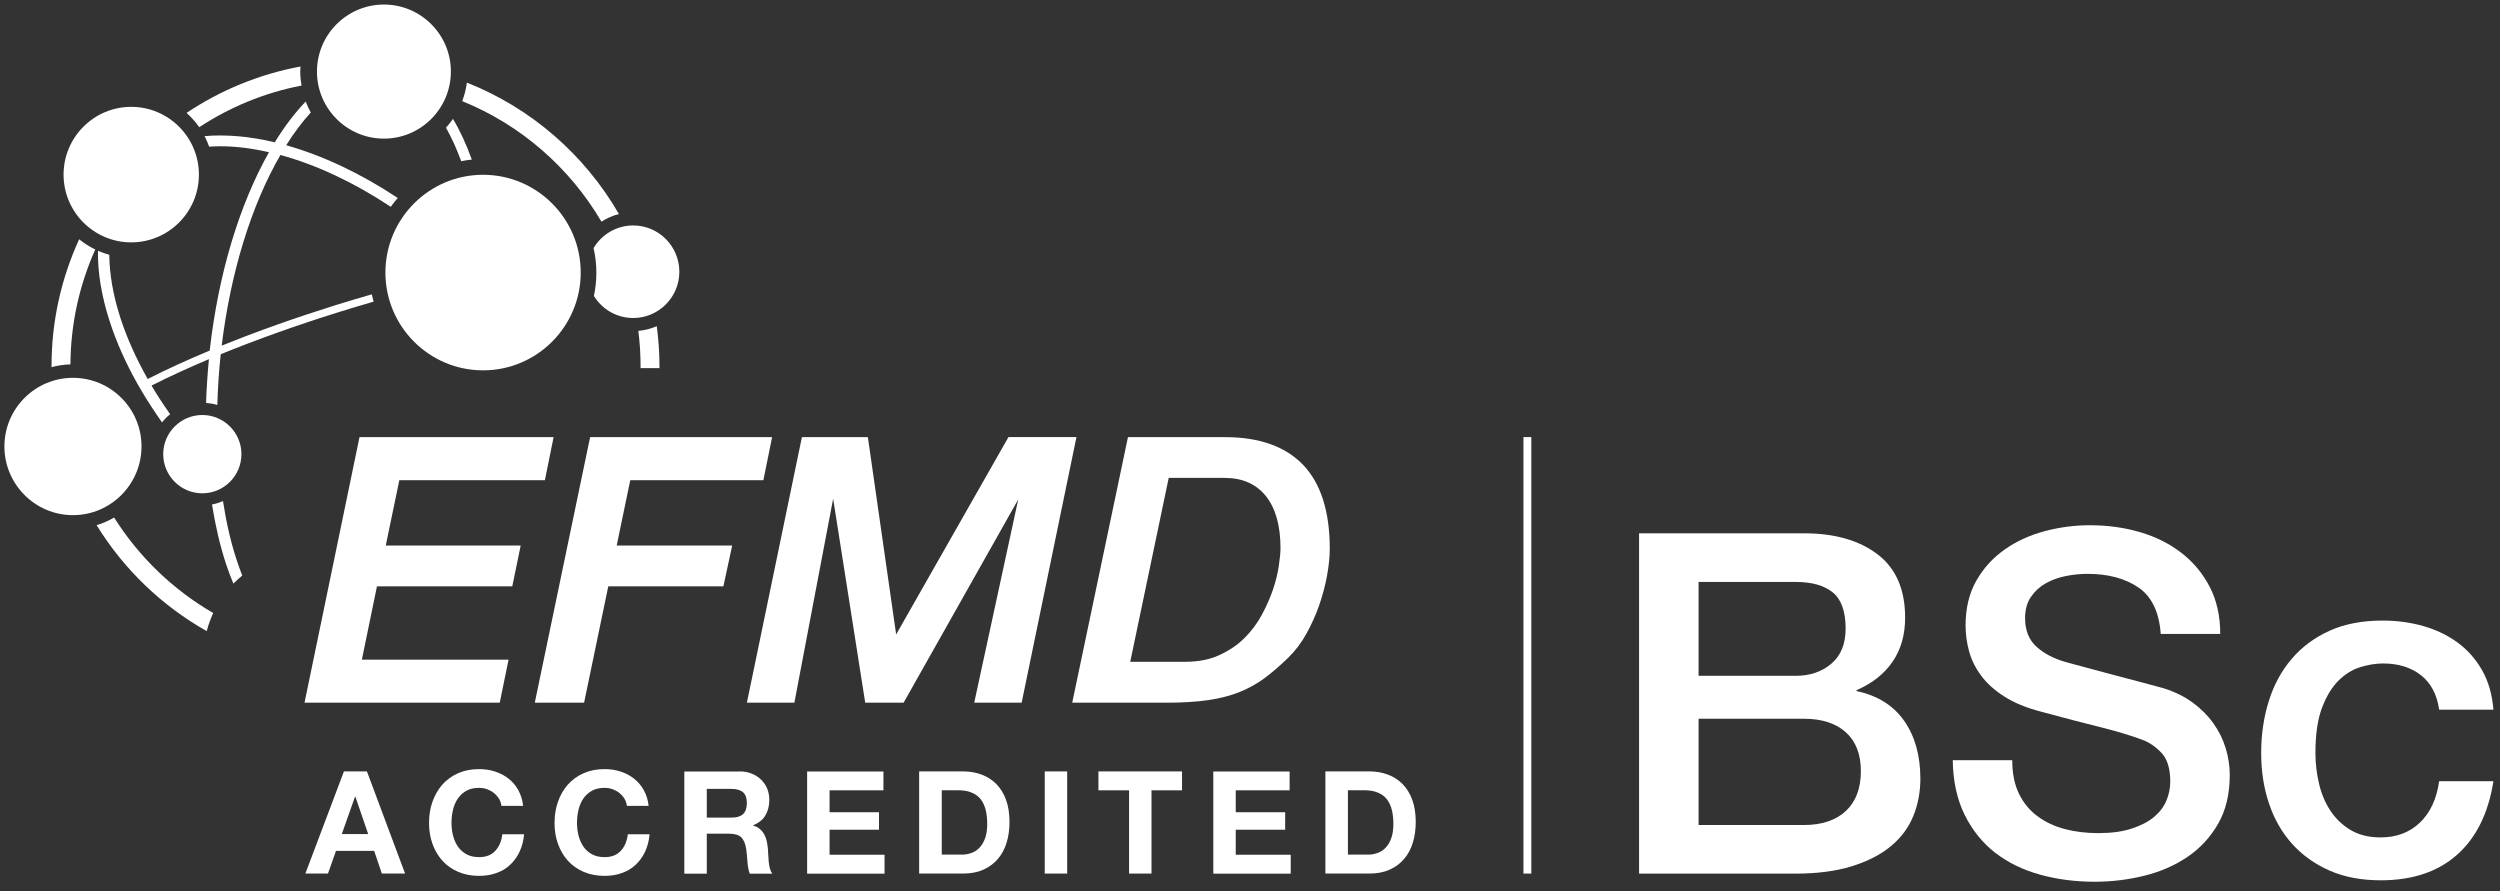
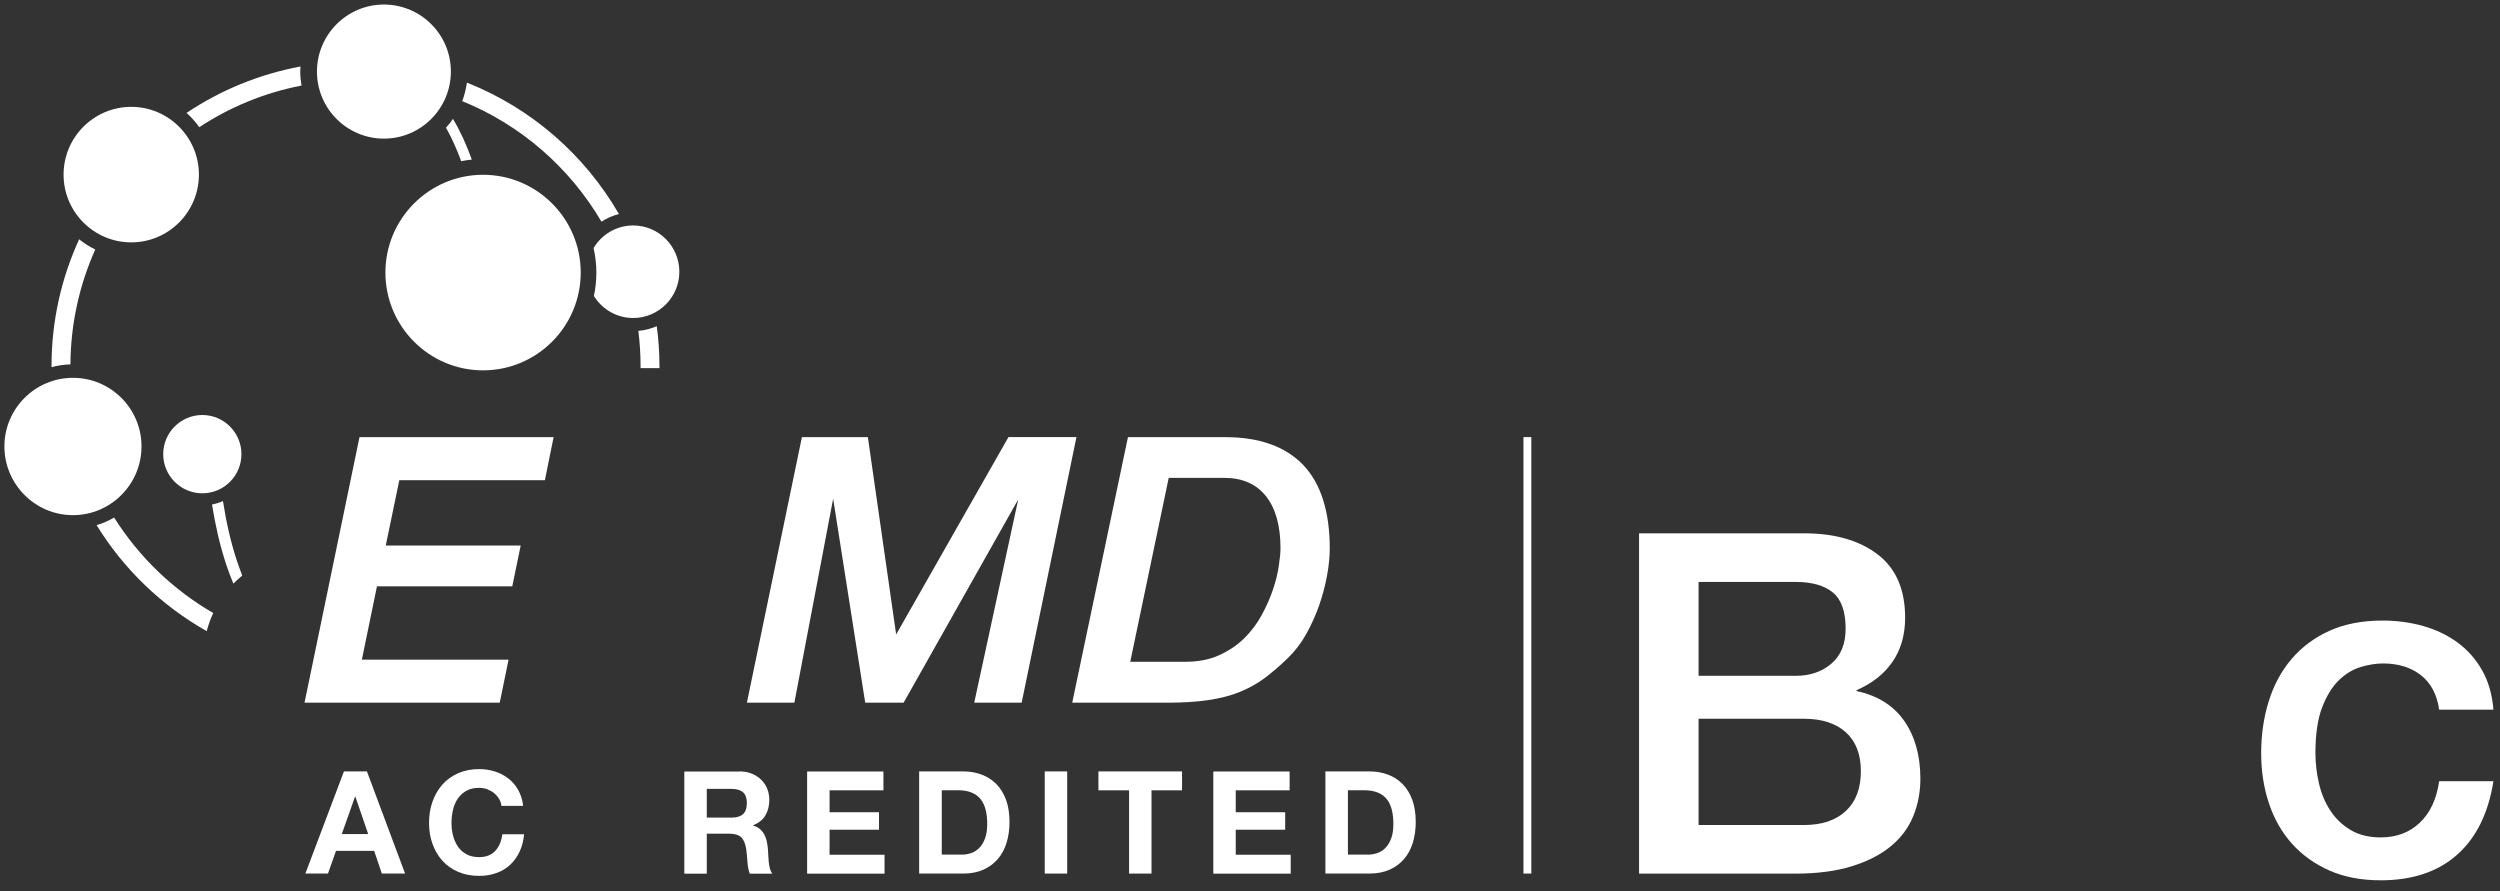
<svg xmlns="http://www.w3.org/2000/svg" width="115" height="41" viewBox="0 0 115 41" fill="none">
  <rect x="0" y="0" width="115" height="41" fill="#333333" stroke="none" />
  <path d="M11.143 26.474C11.056 26.247 10.968 26.01 10.888 25.765C10.614 24.932 10.406 24.018 10.257 23.05C10.096 23.12 9.928 23.174 9.753 23.207C9.906 24.176 10.118 25.089 10.392 25.926C10.498 26.251 10.614 26.554 10.735 26.847C10.866 26.719 11.001 26.591 11.143 26.474Z" fill="white" />
  <path d="M4.382 11.475C4.115 11.347 3.867 11.19 3.641 11.007C2.827 12.783 2.371 14.752 2.371 16.828C2.371 16.85 2.371 16.868 2.371 16.89C2.648 16.813 2.94 16.77 3.24 16.762C3.251 14.88 3.659 13.094 4.382 11.475Z" fill="white" />
  <path d="M20.515 5.873C20.774 6.33 21.008 6.849 21.215 7.415C21.376 7.382 21.54 7.357 21.704 7.342C21.453 6.644 21.165 6.016 20.836 5.468C20.741 5.614 20.632 5.745 20.515 5.873Z" fill="white" />
-   <path d="M6.509 17.975C6.797 18.465 7.115 18.947 7.454 19.43C7.564 19.291 7.688 19.163 7.826 19.053C7.52 18.618 7.231 18.18 6.969 17.738C7.761 17.336 8.647 16.927 9.611 16.521C9.545 17.201 9.501 17.873 9.479 18.534C9.658 18.549 9.833 18.578 9.998 18.629C10.019 17.862 10.067 17.084 10.154 16.294C11.804 15.622 13.65 14.961 15.581 14.358C16.128 14.186 16.661 14.029 17.186 13.876C17.157 13.766 17.128 13.653 17.102 13.539C16.559 13.697 16.015 13.857 15.475 14.025C13.603 14.61 11.811 15.246 10.198 15.9C10.607 12.534 11.559 9.443 12.899 7.13C14.526 7.572 16.267 8.38 17.975 9.513C18.077 9.37 18.183 9.235 18.296 9.107C16.581 7.967 14.825 7.149 13.165 6.681C13.53 6.1 13.909 5.599 14.296 5.175C14.205 5.015 14.128 4.843 14.063 4.671C13.57 5.183 13.092 5.808 12.639 6.546C11.494 6.272 10.403 6.177 9.41 6.261C9.49 6.418 9.56 6.579 9.622 6.747C9.793 6.736 9.965 6.728 10.14 6.728C10.844 6.728 11.592 6.823 12.373 7.002C11.012 9.41 10.049 12.604 9.654 16.061C9.651 16.083 9.651 16.105 9.647 16.126C8.604 16.561 7.644 17 6.794 17.434C6.261 16.488 5.83 15.534 5.527 14.588C5.199 13.561 5.035 12.597 5.027 11.72C4.849 11.672 4.673 11.61 4.506 11.537C4.491 12.52 4.666 13.598 5.035 14.749C5.345 15.721 5.786 16.704 6.334 17.676" fill="white" />
  <path d="M9.808 28.199C7.954 27.125 6.389 25.616 5.25 23.807C4.998 23.953 4.728 24.074 4.444 24.158C5.692 26.182 7.436 27.863 9.509 29.032C9.585 28.743 9.684 28.466 9.808 28.199Z" fill="white" />
  <path d="M21.263 4.653C23.959 5.745 26.207 7.711 27.667 10.196C27.911 10.039 28.181 9.918 28.47 9.845C26.897 7.119 24.434 4.971 21.478 3.801C21.434 4.101 21.365 4.382 21.263 4.653Z" fill="white" />
  <path d="M8.582 5.193C8.801 5.391 8.998 5.61 9.166 5.851C10.571 4.927 12.162 4.265 13.87 3.936C13.833 3.728 13.811 3.513 13.811 3.293C13.811 3.217 13.819 3.14 13.822 3.059C11.914 3.414 10.14 4.152 8.582 5.193Z" fill="white" />
  <path d="M30.335 16.93C30.335 16.898 30.335 16.865 30.335 16.832C30.335 16.211 30.291 15.604 30.211 15.005C29.948 15.118 29.663 15.195 29.364 15.22C29.43 15.75 29.466 16.287 29.466 16.835C29.466 16.868 29.466 16.901 29.466 16.934H30.335V16.93Z" fill="white" />
  <path d="M9.307 19.09C8.315 19.09 7.508 19.897 7.508 20.891C7.508 21.885 8.315 22.692 9.307 22.692C10.3 22.692 11.106 21.885 11.106 20.891C11.106 19.897 10.296 19.09 9.307 19.09Z" fill="white" />
  <path d="M22.221 8.04C19.743 8.04 17.729 10.057 17.729 12.538C17.729 15.019 19.743 17.036 22.221 17.036C24.699 17.036 26.713 15.019 26.713 12.538C26.713 10.057 24.699 8.04 22.221 8.04Z" fill="white" />
  <path d="M3.356 17.38C1.615 17.38 0.203 18.797 0.203 20.537C0.203 22.279 1.619 23.697 3.356 23.697C5.093 23.697 6.509 22.279 6.509 20.537C6.512 18.797 5.097 17.38 3.356 17.38Z" fill="white" />
  <path d="M6.037 4.915C4.318 4.915 2.924 6.315 2.924 8.032C2.924 9.753 4.322 11.149 6.037 11.149C7.756 11.149 9.15 9.749 9.15 8.032C9.15 6.315 7.752 4.915 6.037 4.915Z" fill="white" />
  <path d="M17.66 0.209C15.96 0.209 14.58 1.594 14.58 3.293C14.58 4.996 15.963 6.377 17.66 6.377C19.357 6.377 20.74 4.993 20.74 3.293C20.744 1.594 19.361 0.209 17.66 0.209Z" fill="white" />
  <path d="M29.126 10.371C28.352 10.371 27.677 10.788 27.305 11.409C27.386 11.774 27.433 12.151 27.433 12.542C27.433 12.911 27.393 13.269 27.32 13.616C27.696 14.223 28.363 14.628 29.126 14.628C30.297 14.628 31.25 13.674 31.25 12.502C31.25 11.325 30.297 10.371 29.126 10.371Z" fill="white" />
  <path d="M22.988 32.324H14.008L16.537 20.109H25.466L25.065 22.089H18.369L17.745 25.093H23.952L23.565 26.971H17.34L16.646 30.344H23.394L22.988 32.324Z" fill="white" />
-   <path d="M26.868 32.324H24.602L24.62 32.229L27.145 20.109H35.517L35.115 22.089H28.992L28.368 25.093H33.681L33.276 26.971H27.981L26.868 32.324Z" fill="white" />
  <path d="M53.652 32.324H49.324L49.342 32.229L51.886 20.109H56.367C57.932 20.109 59.136 20.54 59.95 21.391C60.76 22.243 61.169 23.536 61.169 25.235C61.169 25.597 61.129 26.006 61.048 26.456C60.968 26.901 60.848 27.358 60.691 27.819C60.53 28.279 60.33 28.725 60.096 29.149C59.859 29.576 59.571 29.953 59.239 30.274C58.877 30.625 58.523 30.928 58.184 31.184C57.841 31.44 57.458 31.655 57.034 31.827C56.615 31.999 56.13 32.123 55.589 32.203C55.06 32.284 54.403 32.324 53.652 32.324ZM51.991 30.442H54.528C55.122 30.442 55.648 30.34 56.089 30.135C56.535 29.931 56.921 29.671 57.239 29.357C57.556 29.043 57.83 28.681 58.042 28.286C58.257 27.888 58.432 27.494 58.56 27.11C58.688 26.73 58.779 26.364 58.826 26.025C58.877 25.685 58.903 25.414 58.903 25.217C58.903 24.183 58.677 23.375 58.228 22.816C57.786 22.265 57.148 21.983 56.33 21.983H53.761L51.991 30.442Z" fill="white" />
  <path d="M46.996 32.324H44.814L46.839 22.973L41.566 32.324H39.8L38.325 22.94L36.541 32.324H34.359L34.377 32.229L36.888 20.108H39.92L39.931 20.174L41.223 29.185L46.39 20.105H49.517L46.996 32.324Z" fill="white" />
  <path d="M16.879 35.485L18.634 40.184H17.565L17.211 39.139H15.456L15.087 40.184H14.047L15.821 35.485H16.879ZM16.937 38.368L16.346 36.643H16.332L15.722 38.368H16.937Z" fill="white" />
  <path d="M22.951 36.738C22.889 36.64 22.813 36.552 22.721 36.479C22.63 36.406 22.524 36.347 22.407 36.303C22.291 36.263 22.17 36.241 22.043 36.241C21.809 36.241 21.612 36.285 21.451 36.377C21.291 36.468 21.16 36.589 21.057 36.738C20.955 36.888 20.882 37.063 20.838 37.254C20.791 37.447 20.769 37.645 20.769 37.853C20.769 38.05 20.791 38.244 20.838 38.43C20.886 38.617 20.959 38.785 21.057 38.934C21.16 39.084 21.291 39.205 21.451 39.292C21.612 39.384 21.809 39.428 22.043 39.428C22.356 39.428 22.605 39.333 22.783 39.139C22.962 38.945 23.068 38.693 23.108 38.375H24.108C24.082 38.671 24.013 38.934 23.904 39.172C23.794 39.409 23.648 39.61 23.469 39.778C23.291 39.947 23.079 40.074 22.838 40.158C22.597 40.246 22.331 40.29 22.043 40.29C21.685 40.29 21.36 40.228 21.072 40.104C20.784 39.979 20.543 39.808 20.346 39.588C20.149 39.369 19.999 39.11 19.893 38.814C19.787 38.518 19.736 38.2 19.736 37.856C19.736 37.506 19.787 37.18 19.893 36.881C19.999 36.581 20.149 36.318 20.346 36.095C20.543 35.872 20.784 35.697 21.072 35.569C21.36 35.441 21.681 35.379 22.043 35.379C22.302 35.379 22.546 35.416 22.776 35.492C23.006 35.565 23.214 35.675 23.393 35.818C23.575 35.96 23.725 36.135 23.842 36.347C23.958 36.559 24.035 36.8 24.064 37.071H23.064C23.053 36.947 23.013 36.837 22.951 36.738Z" fill="white" />
-   <path d="M28.724 36.738C28.662 36.64 28.585 36.552 28.494 36.479C28.403 36.406 28.297 36.347 28.18 36.303C28.063 36.263 27.943 36.241 27.815 36.241C27.582 36.241 27.385 36.285 27.224 36.377C27.064 36.468 26.932 36.589 26.83 36.738C26.728 36.888 26.655 37.063 26.611 37.254C26.564 37.447 26.542 37.645 26.542 37.853C26.542 38.05 26.564 38.244 26.611 38.43C26.659 38.617 26.732 38.785 26.83 38.934C26.932 39.084 27.064 39.205 27.224 39.292C27.385 39.384 27.582 39.428 27.815 39.428C28.129 39.428 28.377 39.333 28.556 39.139C28.735 38.945 28.841 38.693 28.881 38.375H29.881C29.855 38.671 29.786 38.934 29.676 39.172C29.567 39.409 29.421 39.61 29.242 39.778C29.063 39.947 28.852 40.074 28.611 40.158C28.37 40.246 28.104 40.29 27.815 40.29C27.458 40.29 27.133 40.228 26.845 40.104C26.556 39.979 26.316 39.808 26.118 39.588C25.921 39.369 25.772 39.11 25.666 38.814C25.56 38.518 25.509 38.2 25.509 37.856C25.509 37.506 25.56 37.18 25.666 36.881C25.772 36.581 25.921 36.318 26.118 36.095C26.316 35.872 26.556 35.697 26.845 35.569C27.133 35.441 27.454 35.379 27.815 35.379C28.074 35.379 28.319 35.416 28.549 35.492C28.779 35.565 28.987 35.675 29.166 35.818C29.348 35.96 29.497 36.135 29.614 36.347C29.731 36.559 29.808 36.8 29.837 37.071H28.837C28.822 36.947 28.782 36.837 28.724 36.738Z" fill="white" />
  <path d="M34.012 35.485C34.224 35.485 34.413 35.518 34.581 35.587C34.749 35.657 34.895 35.748 35.015 35.868C35.136 35.986 35.227 36.124 35.293 36.281C35.355 36.439 35.388 36.607 35.388 36.786C35.388 37.063 35.329 37.301 35.212 37.502C35.096 37.703 34.906 37.856 34.643 37.962V37.977C34.771 38.013 34.877 38.065 34.957 38.138C35.041 38.211 35.107 38.295 35.161 38.393C35.212 38.492 35.253 38.602 35.275 38.719C35.3 38.836 35.315 38.956 35.326 39.073C35.329 39.146 35.333 39.234 35.34 39.336C35.344 39.438 35.351 39.541 35.362 39.647C35.373 39.753 35.391 39.851 35.413 39.946C35.439 40.041 35.475 40.122 35.523 40.188H34.49C34.431 40.038 34.399 39.862 34.384 39.654C34.37 39.449 34.351 39.252 34.326 39.062C34.289 38.817 34.216 38.638 34.103 38.521C33.99 38.408 33.804 38.35 33.545 38.35H32.512V40.188H31.479V35.489H34.012V35.485ZM33.643 37.611C33.88 37.611 34.056 37.56 34.176 37.454C34.293 37.348 34.355 37.177 34.355 36.939C34.355 36.713 34.297 36.544 34.176 36.442C34.059 36.34 33.88 36.289 33.643 36.289H32.512V37.611H33.643Z" fill="white" />
  <path d="M40.638 35.485V36.355H38.16V37.363H40.434V38.167H38.16V39.318H40.689V40.188H37.128V35.489H40.638V35.485Z" fill="white" />
  <path d="M44.31 35.485C44.613 35.485 44.894 35.532 45.153 35.631C45.412 35.726 45.638 35.872 45.832 36.066C46.021 36.26 46.171 36.501 46.277 36.789C46.383 37.078 46.437 37.418 46.437 37.809C46.437 38.152 46.394 38.467 46.306 38.755C46.218 39.044 46.087 39.296 45.908 39.504C45.729 39.716 45.511 39.881 45.244 40.001C44.978 40.122 44.667 40.184 44.306 40.184H42.281V35.485H44.31ZM44.241 39.314C44.39 39.314 44.532 39.289 44.675 39.241C44.813 39.194 44.941 39.113 45.051 39C45.16 38.887 45.248 38.744 45.313 38.562C45.379 38.383 45.412 38.163 45.412 37.904C45.412 37.666 45.39 37.454 45.343 37.261C45.295 37.071 45.222 36.906 45.116 36.771C45.011 36.636 44.872 36.53 44.7 36.461C44.529 36.387 44.314 36.351 44.058 36.351H43.321V39.311H44.241V39.314Z" fill="white" />
  <path d="M49.09 35.485V40.184H48.058V35.485H49.09Z" fill="white" />
  <path d="M50.528 36.355V35.485H54.374V36.355H52.969V40.184H51.937V36.355H50.528Z" fill="white" />
  <path d="M59.322 35.485V36.355H56.844V37.363H59.118V38.167H56.844V39.318H59.373V40.188H55.812V35.489H59.322V35.485Z" fill="white" />
  <path d="M62.997 35.485C63.3 35.485 63.581 35.532 63.84 35.631C64.099 35.726 64.325 35.872 64.518 36.066C64.708 36.26 64.858 36.501 64.964 36.789C65.069 37.078 65.124 37.418 65.124 37.809C65.124 38.152 65.08 38.467 64.993 38.755C64.905 39.044 64.774 39.296 64.595 39.504C64.416 39.716 64.197 39.881 63.931 40.001C63.664 40.122 63.354 40.184 62.993 40.184H60.968V35.485H62.997ZM62.924 39.314C63.073 39.314 63.216 39.289 63.358 39.241C63.497 39.194 63.624 39.113 63.734 39C63.843 38.887 63.931 38.744 63.997 38.562C64.062 38.383 64.095 38.163 64.095 37.904C64.095 37.666 64.073 37.454 64.026 37.261C63.978 37.071 63.905 36.906 63.8 36.771C63.694 36.636 63.555 36.53 63.383 36.461C63.212 36.387 62.997 36.351 62.741 36.351H62.004V39.311H62.924V39.314Z" fill="white" />
  <path d="M75.397 24.533H82.995C84.396 24.533 85.52 24.855 86.366 25.498C87.213 26.141 87.636 27.113 87.636 28.414C87.636 29.203 87.443 29.879 87.056 30.442C86.669 31.004 86.118 31.439 85.403 31.746V31.79C86.366 31.995 87.096 32.451 87.593 33.16C88.089 33.869 88.337 34.757 88.337 35.824C88.337 36.438 88.227 37.012 88.008 37.545C87.79 38.079 87.447 38.539 86.979 38.926C86.512 39.314 85.914 39.62 85.184 39.847C84.454 40.074 83.586 40.187 82.579 40.187H75.397V24.533ZM78.134 31.088H82.6C83.257 31.088 83.805 30.902 84.243 30.529C84.68 30.157 84.899 29.62 84.899 28.918C84.899 28.129 84.702 27.573 84.308 27.252C83.914 26.93 83.345 26.769 82.6 26.769H78.134V31.088ZM78.134 37.951H82.973C83.805 37.951 84.451 37.735 84.91 37.304C85.37 36.873 85.6 36.263 85.6 35.473C85.6 34.699 85.37 34.103 84.91 33.687C84.451 33.27 83.805 33.062 82.973 33.062H78.134V37.951Z" fill="white" />
-   <path d="M92.563 34.969C92.563 35.569 92.665 36.08 92.869 36.504C93.074 36.928 93.358 37.275 93.723 37.545C94.088 37.816 94.508 38.013 94.982 38.137C95.457 38.262 95.971 38.324 96.526 38.324C97.124 38.324 97.635 38.254 98.058 38.115C98.482 37.977 98.825 37.798 99.088 37.578C99.35 37.359 99.54 37.107 99.657 36.822C99.774 36.537 99.832 36.248 99.832 35.956C99.832 35.357 99.697 34.915 99.427 34.63C99.157 34.345 98.861 34.144 98.54 34.027C97.986 33.822 97.34 33.628 96.603 33.446C95.865 33.263 94.957 33.026 93.876 32.733C93.205 32.558 92.647 32.328 92.202 32.042C91.756 31.758 91.402 31.44 91.14 31.089C90.877 30.738 90.691 30.365 90.581 29.971C90.472 29.576 90.417 29.174 90.417 28.765C90.417 27.976 90.581 27.292 90.91 26.715C91.238 26.138 91.672 25.659 92.213 25.279C92.753 24.899 93.366 24.618 94.052 24.435C94.738 24.252 95.431 24.161 96.132 24.161C96.949 24.161 97.719 24.267 98.442 24.479C99.164 24.691 99.799 25.009 100.346 25.433C100.894 25.856 101.328 26.379 101.649 27C101.97 27.621 102.131 28.341 102.131 29.16H99.394C99.321 28.151 98.978 27.439 98.365 27.022C97.752 26.605 96.971 26.397 96.022 26.397C95.701 26.397 95.373 26.43 95.037 26.496C94.701 26.562 94.395 26.671 94.117 26.825C93.84 26.978 93.61 27.186 93.428 27.45C93.245 27.713 93.154 28.041 93.154 28.436C93.154 28.991 93.326 29.426 93.668 29.741C94.011 30.055 94.46 30.292 95.015 30.453C95.073 30.468 95.303 30.53 95.705 30.639C96.106 30.749 96.555 30.87 97.051 31.001C97.548 31.133 98.033 31.261 98.507 31.385C98.982 31.509 99.321 31.6 99.525 31.659C100.036 31.82 100.482 32.039 100.861 32.317C101.241 32.594 101.558 32.912 101.813 33.27C102.069 33.628 102.259 34.012 102.383 34.421C102.507 34.831 102.569 35.24 102.569 35.649C102.569 36.526 102.39 37.275 102.032 37.896C101.675 38.517 101.204 39.025 100.62 39.42C100.036 39.815 99.372 40.103 98.628 40.286C97.883 40.469 97.124 40.56 96.351 40.56C95.46 40.56 94.621 40.45 93.833 40.231C93.044 40.012 92.359 39.676 91.775 39.223C91.191 38.77 90.724 38.189 90.373 37.48C90.023 36.771 89.841 35.934 89.826 34.969H92.563Z" fill="white" />
  <path d="M112.202 32.645C112.1 31.944 111.819 31.414 111.359 31.056C110.899 30.698 110.319 30.519 109.619 30.519C109.298 30.519 108.954 30.574 108.59 30.683C108.225 30.793 107.889 30.997 107.582 31.297C107.276 31.597 107.02 32.013 106.816 32.547C106.612 33.08 106.51 33.778 106.51 34.641C106.51 35.108 106.564 35.576 106.674 36.044C106.783 36.511 106.958 36.928 107.199 37.293C107.44 37.659 107.75 37.955 108.13 38.181C108.509 38.408 108.969 38.521 109.509 38.521C110.239 38.521 110.841 38.294 111.315 37.841C111.79 37.388 112.085 36.752 112.202 35.934H114.698C114.465 37.41 113.906 38.539 113.023 39.321C112.14 40.103 110.969 40.494 109.509 40.494C108.619 40.494 107.834 40.344 107.155 40.045C106.477 39.745 105.904 39.336 105.437 38.817C104.97 38.298 104.616 37.681 104.375 36.965C104.134 36.248 104.014 35.474 104.014 34.641C104.014 33.793 104.13 32.996 104.364 32.251C104.597 31.505 104.948 30.859 105.415 30.311C105.882 29.762 106.462 29.331 107.155 29.017C107.849 28.703 108.663 28.546 109.597 28.546C110.254 28.546 110.878 28.63 111.469 28.798C112.06 28.966 112.585 29.218 113.045 29.554C113.505 29.89 113.881 30.314 114.173 30.826C114.465 31.337 114.64 31.944 114.698 32.645H112.202Z" fill="white" />
  <path d="M70.441 20.106H70.079V40.184H70.441V20.106Z" fill="white" />
</svg>